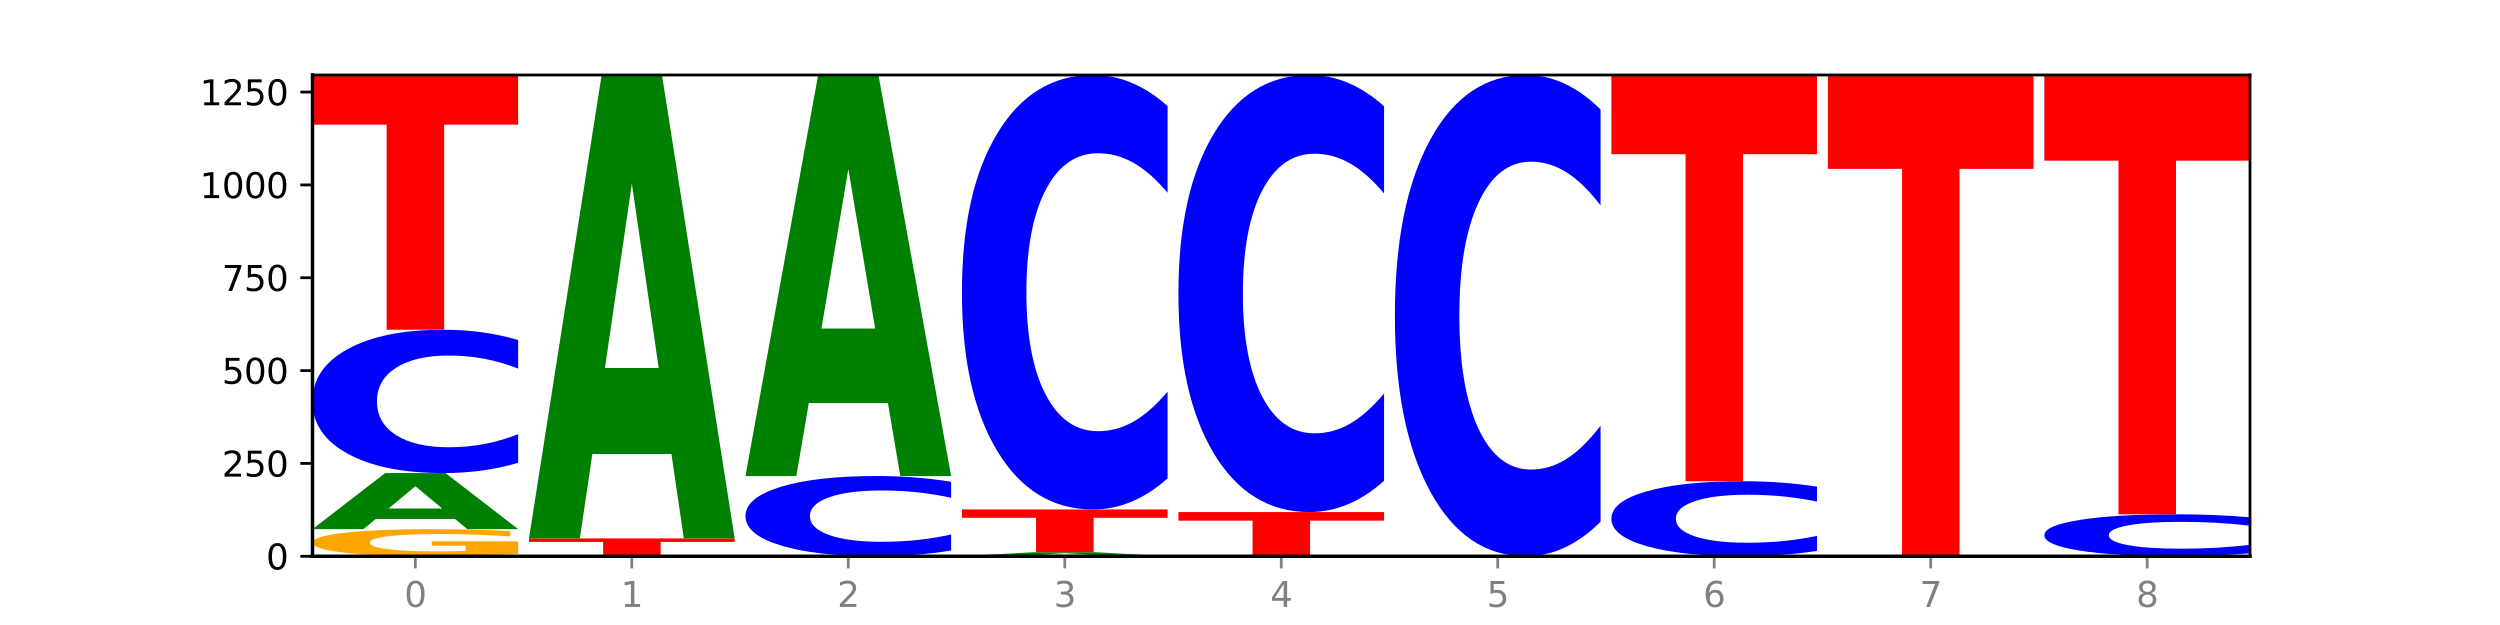
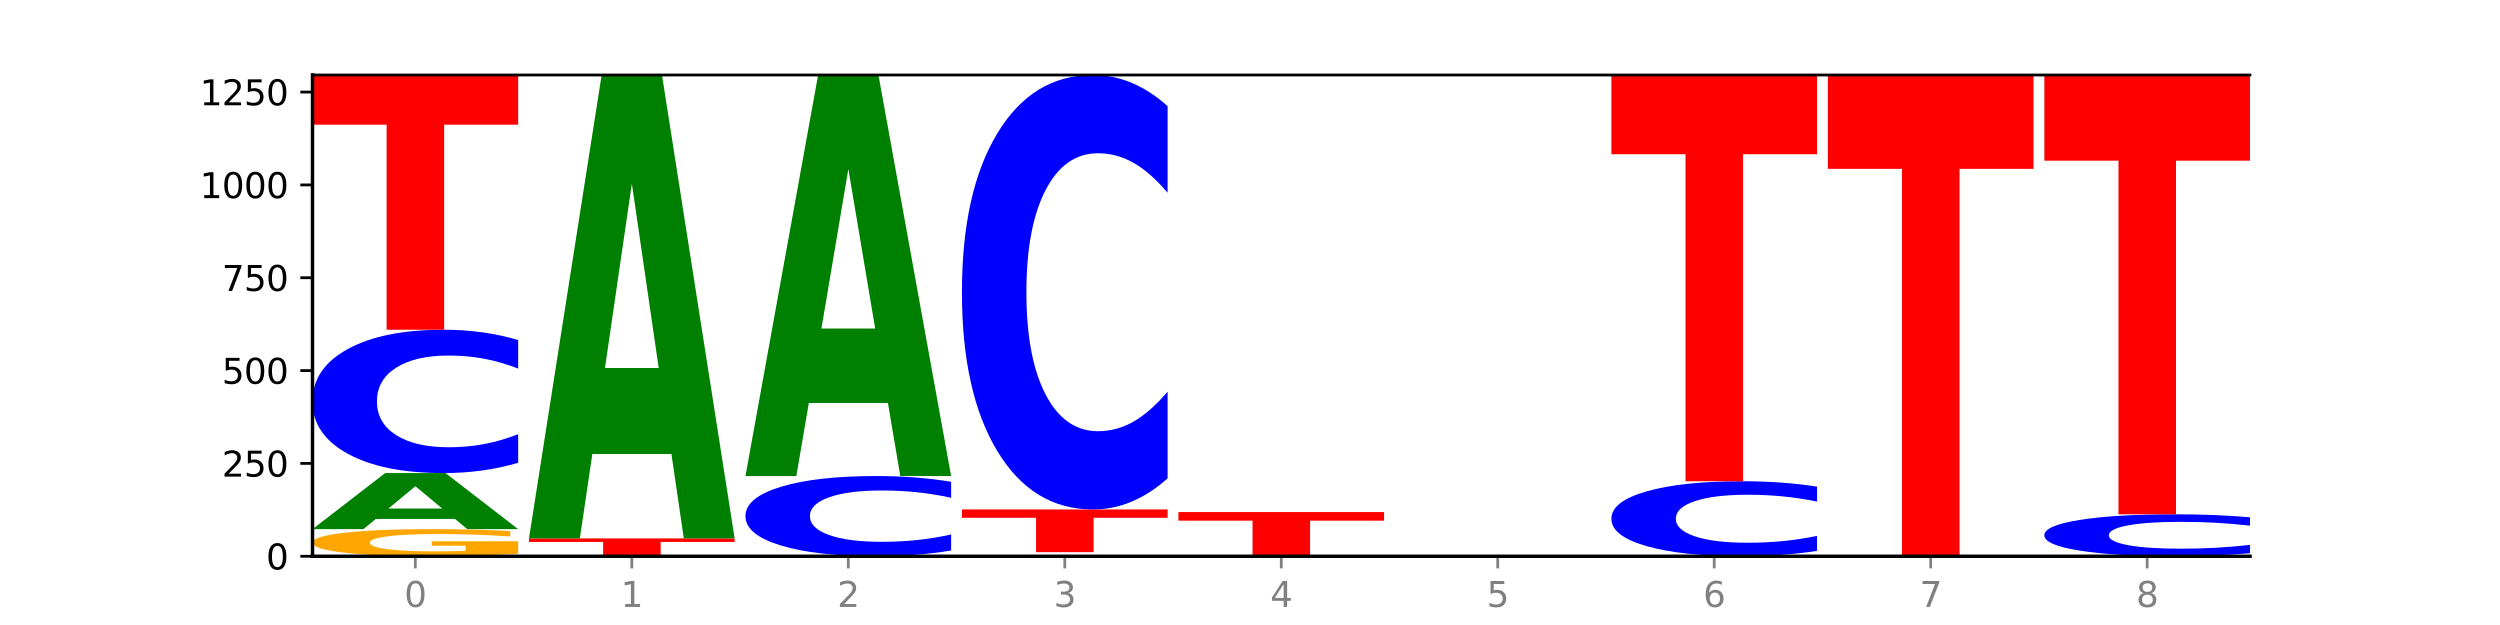
<svg xmlns="http://www.w3.org/2000/svg" xmlns:xlink="http://www.w3.org/1999/xlink" width="720pt" height="180pt" viewBox="0 0 720 180" version="1.1">
  <defs>
    <style type="text/css">*{stroke-linejoin: round; stroke-linecap: butt}</style>
  </defs>
  <g id="figure_1">
    <g id="patch_1">
      <path d="M 0 180  L 720 180  L 720 0  L 0 0  z " style="fill: #ffffff" />
    </g>
    <g id="axes_1">
      <g id="patch_2">
        <path d="M 90 160.2  L 648 160.2  L 648 21.6  L 90 21.6  z " style="fill: #ffffff" />
      </g>
      <g id="line2d_1">
-         <path d="M 90 160.2  L 648 160.2  " clip-path="url(#pbc381ad53d)" style="fill: none; stroke: #000000; stroke-width: 0.5; stroke-linecap: square" />
-       </g>
+         </g>
      <g id="patch_3">
-         <path d="M 149.229 159.494  Q 143.256 159.847 136.831 160.024  Q 130.406 160.2 123.557 160.2  Q 108.079 160.2 99.04 159.149  Q 90 158.097 90 156.299  Q 90 154.48 99.199 153.436  Q 108.411 152.393 124.433 152.393  Q 130.605 152.393 136.26 152.535  Q 141.928 152.675 146.946 152.953  L 146.946 154.509  Q 141.769 154.152 136.645 153.977  Q 131.521 153.799 126.371 153.799  Q 116.84 153.799 111.677 154.448  Q 106.513 155.094 106.513 156.299  Q 106.513 157.492 111.491 158.144  Q 116.469 158.794 125.628 158.794  Q 128.123 158.794 130.26 158.757  Q 132.397 158.718 134.097 158.637  L 134.097 157.176  L 124.34 157.176  L 124.34 155.875  L 149.229 155.875  L 149.229 159.494  z " clip-path="url(#pbc381ad53d)" style="fill: #ffa600" />
+         <path d="M 149.229 159.494  Q 143.256 159.847 136.831 160.024  Q 130.406 160.2 123.557 160.2  Q 108.079 160.2 99.04 159.149  Q 90 158.097 90 156.299  Q 90 154.48 99.199 153.436  Q 108.411 152.393 124.433 152.393  Q 130.605 152.393 136.26 152.535  Q 141.928 152.675 146.946 152.953  L 146.946 154.509  Q 141.769 154.152 136.645 153.977  Q 131.521 153.799 126.371 153.799  Q 116.84 153.799 111.677 154.448  Q 106.513 155.094 106.513 156.299  Q 106.513 157.492 111.491 158.144  Q 116.469 158.794 125.628 158.794  Q 132.397 158.718 134.097 158.637  L 134.097 157.176  L 124.34 157.176  L 124.34 155.875  L 149.229 155.875  L 149.229 159.494  z " clip-path="url(#pbc381ad53d)" style="fill: #ffa600" />
      </g>
      <g id="patch_4">
        <path d="M 131.028 149.451  L 108.249 149.451  L 104.653 152.393  L 90 152.393  L 110.926 136.244  L 128.303 136.244  L 149.229 152.393  L 134.588 152.393  L 131.028 149.451  z M 111.882 146.454  L 127.359 146.454  L 119.633 140.031  L 111.882 146.454  z " clip-path="url(#pbc381ad53d)" style="fill: #008000" />
      </g>
      <g id="patch_5">
        <path d="M 149.229 133.285  Q 144.275 134.752 138.917 135.494  Q 133.56 136.244 127.725 136.244  Q 110.325 136.244 100.163 130.685  Q 90 125.125 90 115.617  Q 90 106.075 100.163 100.524  Q 110.325 94.964 127.725 94.964  Q 133.56 94.964 138.917 95.714  Q 144.275 96.456 149.229 97.923  L 149.229 106.152  Q 144.23 104.207 139.38 103.304  Q 134.53 102.4 129.173 102.4  Q 119.562 102.4 114.056 105.921  Q 108.564 109.435 108.564 115.617  Q 108.564 121.774 114.056 125.295  Q 119.562 128.809 129.173 128.809  Q 134.53 128.809 139.38 127.905  Q 144.23 126.992 149.229 125.048  L 149.229 133.285  z " clip-path="url(#pbc381ad53d)" style="fill: #0000ff" />
      </g>
      <g id="patch_6">
        <path d="M 90 21.6  L 149.229 21.6  L 149.229 35.908  L 127.92 35.908  L 127.92 94.964  L 111.35 94.964  L 111.35 35.908  L 90 35.908  L 90 21.6  z " clip-path="url(#pbc381ad53d)" style="fill: #ff0000" />
      </g>
      <g id="patch_7">
        <path d="M 152.346 155.067  L 211.575 155.067  L 211.575 156.068  L 190.267 156.068  L 190.267 160.2  L 173.696 160.2  L 173.696 156.068  L 152.346 156.068  L 152.346 155.067  z " clip-path="url(#pbc381ad53d)" style="fill: #ff0000" />
      </g>
      <g id="patch_8">
        <path d="M 193.374 130.753  L 170.596 130.753  L 166.999 155.067  L 152.346 155.067  L 173.272 21.6  L 190.65 21.6  L 211.575 155.067  L 196.935 155.067  L 193.374 130.753  z M 174.229 105.982  L 189.705 105.982  L 181.979 52.893  L 174.229 105.982  z " clip-path="url(#pbc381ad53d)" style="fill: #008000" />
      </g>
      <g id="patch_9">
        <path d="M 273.922 158.544  Q 268.967 159.365 263.61 159.78  Q 258.253 160.2 252.418 160.2  Q 235.018 160.2 224.855 157.089  Q 214.693 153.978 214.693 148.657  Q 214.693 143.318 224.855 140.211  Q 235.018 137.1 252.418 137.1  Q 258.253 137.1 263.61 137.52  Q 268.967 137.935 273.922 138.756  L 273.922 143.361  Q 268.923 142.273 264.073 141.767  Q 259.223 141.261 253.865 141.261  Q 244.255 141.261 238.748 143.232  Q 233.257 145.198 233.257 148.657  Q 233.257 152.102 238.748 154.073  Q 244.255 156.039 253.865 156.039  Q 259.223 156.039 264.073 155.533  Q 268.923 155.023 273.922 153.935  L 273.922 158.544  z " clip-path="url(#pbc381ad53d)" style="fill: #0000ff" />
      </g>
      <g id="patch_10">
        <path d="M 255.721 116.059  L 232.942 116.059  L 229.346 137.1  L 214.693 137.1  L 235.618 21.6  L 252.996 21.6  L 273.922 137.1  L 259.281 137.1  L 255.721 116.059  z M 236.575 94.623  L 252.051 94.623  L 244.325 48.68  L 236.575 94.623  z " clip-path="url(#pbc381ad53d)" style="fill: #008000" />
      </g>
      <g id="patch_11">
-         <path d="M 318.067 159.986  L 295.289 159.986  L 291.692 160.2  L 277.039 160.2  L 297.965 159.024  L 315.342 159.024  L 336.268 160.2  L 321.627 160.2  L 318.067 159.986  z M 298.922 159.767  L 314.398 159.767  L 306.672 159.299  L 298.922 159.767  z " clip-path="url(#pbc381ad53d)" style="fill: #008000" />
-       </g>
+         </g>
      <g id="patch_12">
        <path d="M 277.039 146.725  L 336.268 146.725  L 336.268 149.124  L 314.959 149.124  L 314.959 159.024  L 298.389 159.024  L 298.389 149.124  L 277.039 149.124  L 277.039 146.725  z " clip-path="url(#pbc381ad53d)" style="fill: #ff0000" />
      </g>
      <g id="patch_13">
        <path d="M 336.268 137.756  Q 331.314 142.202 325.956 144.45  Q 320.599 146.725 314.764 146.725  Q 297.364 146.725 287.202 129.873  Q 277.039 113.021 277.039 84.201  Q 277.039 55.279 287.202 38.452  Q 297.364 21.6 314.764 21.6  Q 320.599 21.6 325.956 23.875  Q 331.314 26.123 336.268 30.569  L 336.268 55.511  Q 331.269 49.618 326.419 46.878  Q 321.569 44.139 316.212 44.139  Q 306.601 44.139 301.095 54.813  Q 295.603 65.462 295.603 84.201  Q 295.603 102.863 301.095 113.538  Q 306.601 124.186 316.212 124.186  Q 321.569 124.186 326.419 121.447  Q 331.269 118.681 336.268 112.788  L 336.268 137.756  z " clip-path="url(#pbc381ad53d)" style="fill: #0000ff" />
      </g>
      <g id="patch_14">
        <path d="M 339.385 147.474  L 398.615 147.474  L 398.615 149.956  L 377.306 149.956  L 377.306 160.2  L 360.735 160.2  L 360.735 149.956  L 339.385 149.956  L 339.385 147.474  z " clip-path="url(#pbc381ad53d)" style="fill: #ff0000" />
      </g>
      <g id="patch_15">
-         <path d="M 398.615 138.451  Q 393.66 142.923 388.303 145.185  Q 382.945 147.474 377.111 147.474  Q 359.71 147.474 349.548 130.521  Q 339.385 113.568 339.385 84.576  Q 339.385 55.48 349.548 38.553  Q 359.71 21.6 377.111 21.6  Q 382.945 21.6 388.303 23.888  Q 393.66 26.15 398.615 30.623  L 398.615 55.714  Q 393.615 49.786 388.765 47.03  Q 383.915 44.273 378.558 44.273  Q 368.948 44.273 363.441 55.012  Q 357.95 65.725 357.95 84.576  Q 357.95 103.349 363.441 114.088  Q 368.948 124.8 378.558 124.8  Q 383.915 124.8 388.765 122.044  Q 393.615 119.262 398.615 113.334  L 398.615 138.451  z " clip-path="url(#pbc381ad53d)" style="fill: #0000ff" />
-       </g>
+         </g>
      <g id="patch_16">
-         <path d="M 460.961 150.265  Q 456.006 155.19 450.649 157.681  Q 445.292 160.2 439.457 160.2  Q 422.057 160.2 411.894 141.533  Q 401.732 122.866 401.732 90.943  Q 401.732 58.905 411.894 40.267  Q 422.057 21.6 439.457 21.6  Q 445.292 21.6 450.649 24.119  Q 456.006 26.61 460.961 31.535  L 460.961 59.163  Q 455.962 52.635 451.112 49.601  Q 446.262 46.566 440.904 46.566  Q 431.294 46.566 425.788 58.39  Q 420.296 70.186 420.296 90.943  Q 420.296 111.614 425.788 123.439  Q 431.294 135.234 440.904 135.234  Q 446.262 135.234 451.112 132.199  Q 455.962 129.136 460.961 122.608  L 460.961 150.265  z " clip-path="url(#pbc381ad53d)" style="fill: #0000ff" />
-       </g>
+         </g>
      <g id="patch_17">
        <path d="M 523.307 158.652  Q 518.353 159.419 512.996 159.807  Q 507.638 160.2 501.803 160.2  Q 484.403 160.2 474.241 157.29  Q 464.078 154.381 464.078 149.405  Q 464.078 144.412 474.241 141.507  Q 484.403 138.597 501.803 138.597  Q 507.638 138.597 512.996 138.99  Q 518.353 139.378 523.307 140.146  L 523.307 144.452  Q 518.308 143.435 513.458 142.962  Q 508.608 142.488 503.251 142.488  Q 493.641 142.488 488.134 144.331  Q 482.642 146.17 482.642 149.405  Q 482.642 152.627 488.134 154.47  Q 493.641 156.309 503.251 156.309  Q 508.608 156.309 513.458 155.836  Q 518.308 155.358 523.307 154.341  L 523.307 158.652  z " clip-path="url(#pbc381ad53d)" style="fill: #0000ff" />
      </g>
      <g id="patch_18">
        <path d="M 464.078 21.6  L 523.307 21.6  L 523.307 44.418  L 501.999 44.418  L 501.999 138.597  L 485.428 138.597  L 485.428 44.418  L 464.078 44.418  L 464.078 21.6  z " clip-path="url(#pbc381ad53d)" style="fill: #ff0000" />
      </g>
      <g id="patch_19">
        <path d="M 526.425 21.6  L 585.654 21.6  L 585.654 48.631  L 564.345 48.631  L 564.345 160.2  L 547.775 160.2  L 547.775 48.631  L 526.425 48.631  L 526.425 21.6  z " clip-path="url(#pbc381ad53d)" style="fill: #ff0000" />
      </g>
      <g id="patch_20">
        <path d="M 648 159.334  Q 643.046 159.763 637.688 159.98  Q 632.331 160.2 626.496 160.2  Q 609.096 160.2 598.933 158.572  Q 588.771 156.945 588.771 154.161  Q 588.771 151.368 598.933 149.743  Q 609.096 148.115 626.496 148.115  Q 632.331 148.115 637.688 148.335  Q 643.046 148.552 648 148.982  L 648 151.39  Q 643.001 150.821 638.151 150.557  Q 633.301 150.292 627.944 150.292  Q 618.333 150.292 612.827 151.323  Q 607.335 152.352 607.335 154.161  Q 607.335 155.964 612.827 156.995  Q 618.333 158.023 627.944 158.023  Q 633.301 158.023 638.151 157.759  Q 643.001 157.491 648 156.922  L 648 159.334  z " clip-path="url(#pbc381ad53d)" style="fill: #0000ff" />
      </g>
      <g id="patch_21">
        <path d="M 588.771 21.6  L 648 21.6  L 648 46.274  L 626.691 46.274  L 626.691 148.115  L 610.121 148.115  L 610.121 46.274  L 588.771 46.274  L 588.771 21.6  z " clip-path="url(#pbc381ad53d)" style="fill: #ff0000" />
      </g>
      <g id="matplotlib.axis_1">
        <g id="xtick_1">
          <g id="line2d_2">
            <defs>
              <path id="m38c59c883d" d="M 0 0  L 0 3.5  " style="stroke: #808080; stroke-width: 0.8" />
            </defs>
            <g>
              <use xlink:href="#m38c59c883d" x="119.615" y="160.2" style="fill: #808080; stroke: #808080; stroke-width: 0.8" />
            </g>
          </g>
          <g id="text_1">
            <g style="fill: #808080" transform="translate(116.433 174.798) scale(0.1 -0.1)">
              <defs>
                <path id="DejaVuSans-30" d="M 2034 4250  Q 1547 4250 1301 3770  Q 1056 3291 1056 2328  Q 1056 1369 1301 889  Q 1547 409 2034 409  Q 2525 409 2770 889  Q 3016 1369 3016 2328  Q 3016 3291 2770 3770  Q 2525 4250 2034 4250  z M 2034 4750  Q 2819 4750 3233 4129  Q 3647 3509 3647 2328  Q 3647 1150 3233 529  Q 2819 -91 2034 -91  Q 1250 -91 836 529  Q 422 1150 422 2328  Q 422 3509 836 4129  Q 1250 4750 2034 4750  z " transform="scale(0.016)" />
              </defs>
              <use xlink:href="#DejaVuSans-30" />
            </g>
          </g>
        </g>
        <g id="xtick_2">
          <g id="line2d_3">
            <g>
              <use xlink:href="#m38c59c883d" x="181.961" y="160.2" style="fill: #808080; stroke: #808080; stroke-width: 0.8" />
            </g>
          </g>
          <g id="text_2">
            <g style="fill: #808080" transform="translate(178.78 174.798) scale(0.1 -0.1)">
              <defs>
                <path id="DejaVuSans-31" d="M 794 531  L 1825 531  L 1825 4091  L 703 3866  L 703 4441  L 1819 4666  L 2450 4666  L 2450 531  L 3481 531  L 3481 0  L 794 0  L 794 531  z " transform="scale(0.016)" />
              </defs>
              <use xlink:href="#DejaVuSans-31" />
            </g>
          </g>
        </g>
        <g id="xtick_3">
          <g id="line2d_4">
            <g>
              <use xlink:href="#m38c59c883d" x="244.307" y="160.2" style="fill: #808080; stroke: #808080; stroke-width: 0.8" />
            </g>
          </g>
          <g id="text_3">
            <g style="fill: #808080" transform="translate(241.126 174.798) scale(0.1 -0.1)">
              <defs>
                <path id="DejaVuSans-32" d="M 1228 531  L 3431 531  L 3431 0  L 469 0  L 469 531  Q 828 903 1448 1529  Q 2069 2156 2228 2338  Q 2531 2678 2651 2914  Q 2772 3150 2772 3378  Q 2772 3750 2511 3984  Q 2250 4219 1831 4219  Q 1534 4219 1204 4116  Q 875 4013 500 3803  L 500 4441  Q 881 4594 1212 4672  Q 1544 4750 1819 4750  Q 2544 4750 2975 4387  Q 3406 4025 3406 3419  Q 3406 3131 3298 2873  Q 3191 2616 2906 2266  Q 2828 2175 2409 1742  Q 1991 1309 1228 531  z " transform="scale(0.016)" />
              </defs>
              <use xlink:href="#DejaVuSans-32" />
            </g>
          </g>
        </g>
        <g id="xtick_4">
          <g id="line2d_5">
            <g>
              <use xlink:href="#m38c59c883d" x="306.654" y="160.2" style="fill: #808080; stroke: #808080; stroke-width: 0.8" />
            </g>
          </g>
          <g id="text_4">
            <g style="fill: #808080" transform="translate(303.472 174.798) scale(0.1 -0.1)">
              <defs>
                <path id="DejaVuSans-33" d="M 2597 2516  Q 3050 2419 3304 2112  Q 3559 1806 3559 1356  Q 3559 666 3084 287  Q 2609 -91 1734 -91  Q 1441 -91 1130 -33  Q 819 25 488 141  L 488 750  Q 750 597 1062 519  Q 1375 441 1716 441  Q 2309 441 2620 675  Q 2931 909 2931 1356  Q 2931 1769 2642 2001  Q 2353 2234 1838 2234  L 1294 2234  L 1294 2753  L 1863 2753  Q 2328 2753 2575 2939  Q 2822 3125 2822 3475  Q 2822 3834 2567 4026  Q 2313 4219 1838 4219  Q 1578 4219 1281 4162  Q 984 4106 628 3988  L 628 4550  Q 988 4650 1302 4700  Q 1616 4750 1894 4750  Q 2613 4750 3031 4423  Q 3450 4097 3450 3541  Q 3450 3153 3228 2886  Q 3006 2619 2597 2516  z " transform="scale(0.016)" />
              </defs>
              <use xlink:href="#DejaVuSans-33" />
            </g>
          </g>
        </g>
        <g id="xtick_5">
          <g id="line2d_6">
            <g>
              <use xlink:href="#m38c59c883d" x="369" y="160.2" style="fill: #808080; stroke: #808080; stroke-width: 0.8" />
            </g>
          </g>
          <g id="text_5">
            <g style="fill: #808080" transform="translate(365.819 174.798) scale(0.1 -0.1)">
              <defs>
                <path id="DejaVuSans-34" d="M 2419 4116  L 825 1625  L 2419 1625  L 2419 4116  z M 2253 4666  L 3047 4666  L 3047 1625  L 3713 1625  L 3713 1100  L 3047 1100  L 3047 0  L 2419 0  L 2419 1100  L 313 1100  L 313 1709  L 2253 4666  z " transform="scale(0.016)" />
              </defs>
              <use xlink:href="#DejaVuSans-34" />
            </g>
          </g>
        </g>
        <g id="xtick_6">
          <g id="line2d_7">
            <g>
              <use xlink:href="#m38c59c883d" x="431.346" y="160.2" style="fill: #808080; stroke: #808080; stroke-width: 0.8" />
            </g>
          </g>
          <g id="text_6">
            <g style="fill: #808080" transform="translate(428.165 174.798) scale(0.1 -0.1)">
              <defs>
                <path id="DejaVuSans-35" d="M 691 4666  L 3169 4666  L 3169 4134  L 1269 4134  L 1269 2991  Q 1406 3038 1543 3061  Q 1681 3084 1819 3084  Q 2600 3084 3056 2656  Q 3513 2228 3513 1497  Q 3513 744 3044 326  Q 2575 -91 1722 -91  Q 1428 -91 1123 -41  Q 819 9 494 109  L 494 744  Q 775 591 1075 516  Q 1375 441 1709 441  Q 2250 441 2565 725  Q 2881 1009 2881 1497  Q 2881 1984 2565 2268  Q 2250 2553 1709 2553  Q 1456 2553 1204 2497  Q 953 2441 691 2322  L 691 4666  z " transform="scale(0.016)" />
              </defs>
              <use xlink:href="#DejaVuSans-35" />
            </g>
          </g>
        </g>
        <g id="xtick_7">
          <g id="line2d_8">
            <g>
              <use xlink:href="#m38c59c883d" x="493.693" y="160.2" style="fill: #808080; stroke: #808080; stroke-width: 0.8" />
            </g>
          </g>
          <g id="text_7">
            <g style="fill: #808080" transform="translate(490.511 174.798) scale(0.1 -0.1)">
              <defs>
                <path id="DejaVuSans-36" d="M 2113 2584  Q 1688 2584 1439 2293  Q 1191 2003 1191 1497  Q 1191 994 1439 701  Q 1688 409 2113 409  Q 2538 409 2786 701  Q 3034 994 3034 1497  Q 3034 2003 2786 2293  Q 2538 2584 2113 2584  z M 3366 4563  L 3366 3988  Q 3128 4100 2886 4159  Q 2644 4219 2406 4219  Q 1781 4219 1451 3797  Q 1122 3375 1075 2522  Q 1259 2794 1537 2939  Q 1816 3084 2150 3084  Q 2853 3084 3261 2657  Q 3669 2231 3669 1497  Q 3669 778 3244 343  Q 2819 -91 2113 -91  Q 1303 -91 875 529  Q 447 1150 447 2328  Q 447 3434 972 4092  Q 1497 4750 2381 4750  Q 2619 4750 2861 4703  Q 3103 4656 3366 4563  z " transform="scale(0.016)" />
              </defs>
              <use xlink:href="#DejaVuSans-36" />
            </g>
          </g>
        </g>
        <g id="xtick_8">
          <g id="line2d_9">
            <g>
              <use xlink:href="#m38c59c883d" x="556.039" y="160.2" style="fill: #808080; stroke: #808080; stroke-width: 0.8" />
            </g>
          </g>
          <g id="text_8">
            <g style="fill: #808080" transform="translate(552.858 174.798) scale(0.1 -0.1)">
              <defs>
                <path id="DejaVuSans-37" d="M 525 4666  L 3525 4666  L 3525 4397  L 1831 0  L 1172 0  L 2766 4134  L 525 4134  L 525 4666  z " transform="scale(0.016)" />
              </defs>
              <use xlink:href="#DejaVuSans-37" />
            </g>
          </g>
        </g>
        <g id="xtick_9">
          <g id="line2d_10">
            <g>
              <use xlink:href="#m38c59c883d" x="618.385" y="160.2" style="fill: #808080; stroke: #808080; stroke-width: 0.8" />
            </g>
          </g>
          <g id="text_9">
            <g style="fill: #808080" transform="translate(615.204 174.798) scale(0.1 -0.1)">
              <defs>
                <path id="DejaVuSans-38" d="M 2034 2216  Q 1584 2216 1326 1975  Q 1069 1734 1069 1313  Q 1069 891 1326 650  Q 1584 409 2034 409  Q 2484 409 2743 651  Q 3003 894 3003 1313  Q 3003 1734 2745 1975  Q 2488 2216 2034 2216  z M 1403 2484  Q 997 2584 770 2862  Q 544 3141 544 3541  Q 544 4100 942 4425  Q 1341 4750 2034 4750  Q 2731 4750 3128 4425  Q 3525 4100 3525 3541  Q 3525 3141 3298 2862  Q 3072 2584 2669 2484  Q 3125 2378 3379 2068  Q 3634 1759 3634 1313  Q 3634 634 3220 271  Q 2806 -91 2034 -91  Q 1263 -91 848 271  Q 434 634 434 1313  Q 434 1759 690 2068  Q 947 2378 1403 2484  z M 1172 3481  Q 1172 3119 1398 2916  Q 1625 2713 2034 2713  Q 2441 2713 2670 2916  Q 2900 3119 2900 3481  Q 2900 3844 2670 4047  Q 2441 4250 2034 4250  Q 1625 4250 1398 4047  Q 1172 3844 1172 3481  z " transform="scale(0.016)" />
              </defs>
              <use xlink:href="#DejaVuSans-38" />
            </g>
          </g>
        </g>
      </g>
      <g id="matplotlib.axis_2">
        <g id="ytick_1">
          <g id="line2d_11">
            <defs>
              <path id="m317b836895" d="M 0 0  L -3.5 0  " style="stroke: #000000; stroke-width: 0.8" />
            </defs>
            <g>
              <use xlink:href="#m317b836895" x="90" y="160.2" style="stroke: #000000; stroke-width: 0.8" />
            </g>
          </g>
          <g id="text_10">
            <g transform="translate(76.638 163.999) scale(0.1 -0.1)">
              <use xlink:href="#DejaVuSans-30" />
            </g>
          </g>
        </g>
        <g id="ytick_2">
          <g id="line2d_12">
            <g>
              <use xlink:href="#m317b836895" x="90" y="133.464" style="stroke: #000000; stroke-width: 0.8" />
            </g>
          </g>
          <g id="text_11">
            <g transform="translate(63.913 137.263) scale(0.1 -0.1)">
              <use xlink:href="#DejaVuSans-32" />
              <use xlink:href="#DejaVuSans-35" x="63.623" />
              <use xlink:href="#DejaVuSans-30" x="127.246" />
            </g>
          </g>
        </g>
        <g id="ytick_3">
          <g id="line2d_13">
            <g>
              <use xlink:href="#m317b836895" x="90" y="106.728" style="stroke: #000000; stroke-width: 0.8" />
            </g>
          </g>
          <g id="text_12">
            <g transform="translate(63.913 110.527) scale(0.1 -0.1)">
              <use xlink:href="#DejaVuSans-35" />
              <use xlink:href="#DejaVuSans-30" x="63.623" />
              <use xlink:href="#DejaVuSans-30" x="127.246" />
            </g>
          </g>
        </g>
        <g id="ytick_4">
          <g id="line2d_14">
            <g>
              <use xlink:href="#m317b836895" x="90" y="79.992" style="stroke: #000000; stroke-width: 0.8" />
            </g>
          </g>
          <g id="text_13">
            <g transform="translate(63.913 83.791) scale(0.1 -0.1)">
              <use xlink:href="#DejaVuSans-37" />
              <use xlink:href="#DejaVuSans-35" x="63.623" />
              <use xlink:href="#DejaVuSans-30" x="127.246" />
            </g>
          </g>
        </g>
        <g id="ytick_5">
          <g id="line2d_15">
            <g>
              <use xlink:href="#m317b836895" x="90" y="53.256" style="stroke: #000000; stroke-width: 0.8" />
            </g>
          </g>
          <g id="text_14">
            <g transform="translate(57.55 57.055) scale(0.1 -0.1)">
              <use xlink:href="#DejaVuSans-31" />
              <use xlink:href="#DejaVuSans-30" x="63.623" />
              <use xlink:href="#DejaVuSans-30" x="127.246" />
              <use xlink:href="#DejaVuSans-30" x="190.869" />
            </g>
          </g>
        </g>
        <g id="ytick_6">
          <g id="line2d_16">
            <g>
              <use xlink:href="#m317b836895" x="90" y="26.519" style="stroke: #000000; stroke-width: 0.8" />
            </g>
          </g>
          <g id="text_15">
            <g transform="translate(57.55 30.319) scale(0.1 -0.1)">
              <use xlink:href="#DejaVuSans-31" />
              <use xlink:href="#DejaVuSans-32" x="63.623" />
              <use xlink:href="#DejaVuSans-35" x="127.246" />
              <use xlink:href="#DejaVuSans-30" x="190.869" />
            </g>
          </g>
        </g>
      </g>
      <g id="patch_22">
        <path d="M 90 160.2  L 90 21.6  " style="fill: none; stroke: #000000; stroke-linejoin: miter; stroke-linecap: square" />
      </g>
      <g id="patch_23">
-         <path d="M 648 160.2  L 648 21.6  " style="fill: none; stroke: #000000; stroke-width: 0.8; stroke-linejoin: miter; stroke-linecap: square" />
-       </g>
+         </g>
      <g id="patch_24">
        <path d="M 90 160.2  L 648 160.2  " style="fill: none; stroke: #000000; stroke-linejoin: miter; stroke-linecap: square" />
      </g>
      <g id="patch_25">
        <path d="M 90 21.6  L 648 21.6  " style="fill: none; stroke: #000000; stroke-width: 0.8; stroke-linejoin: miter; stroke-linecap: square" />
      </g>
    </g>
  </g>
  <defs>
    <clipPath id="pbc381ad53d">
      <rect x="90" y="21.6" width="558" height="138.6" />
    </clipPath>
  </defs>
</svg>